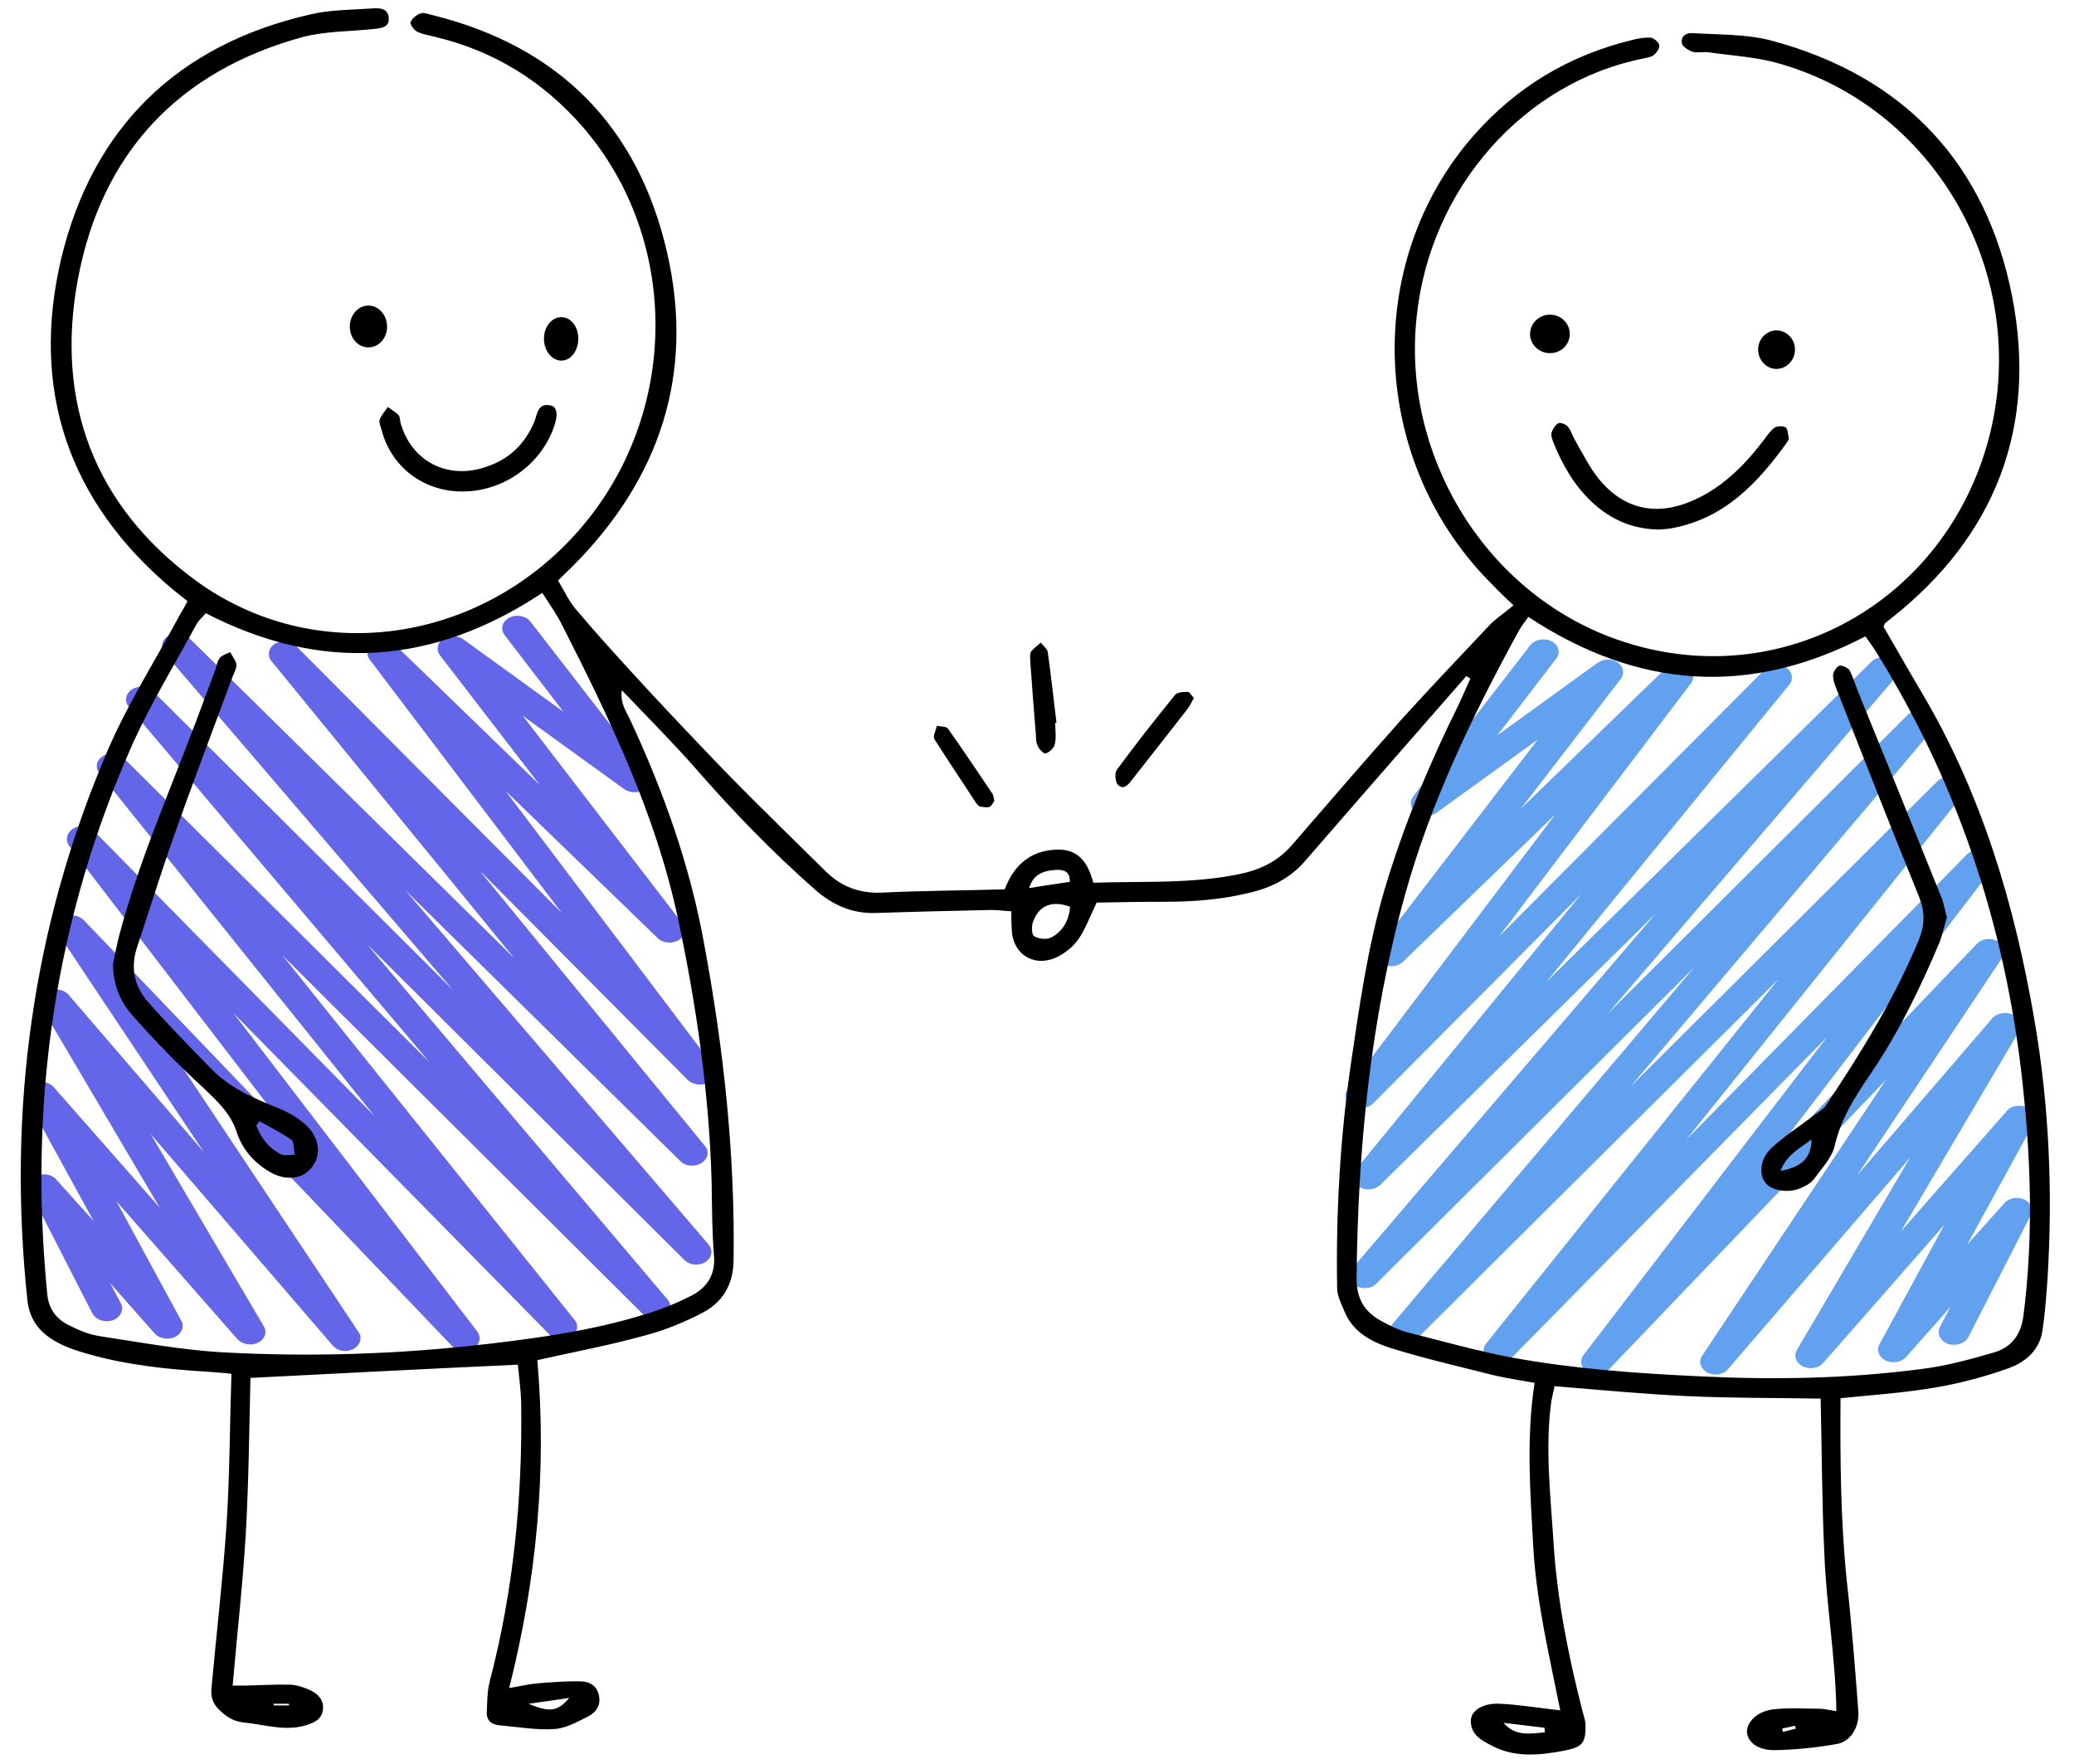
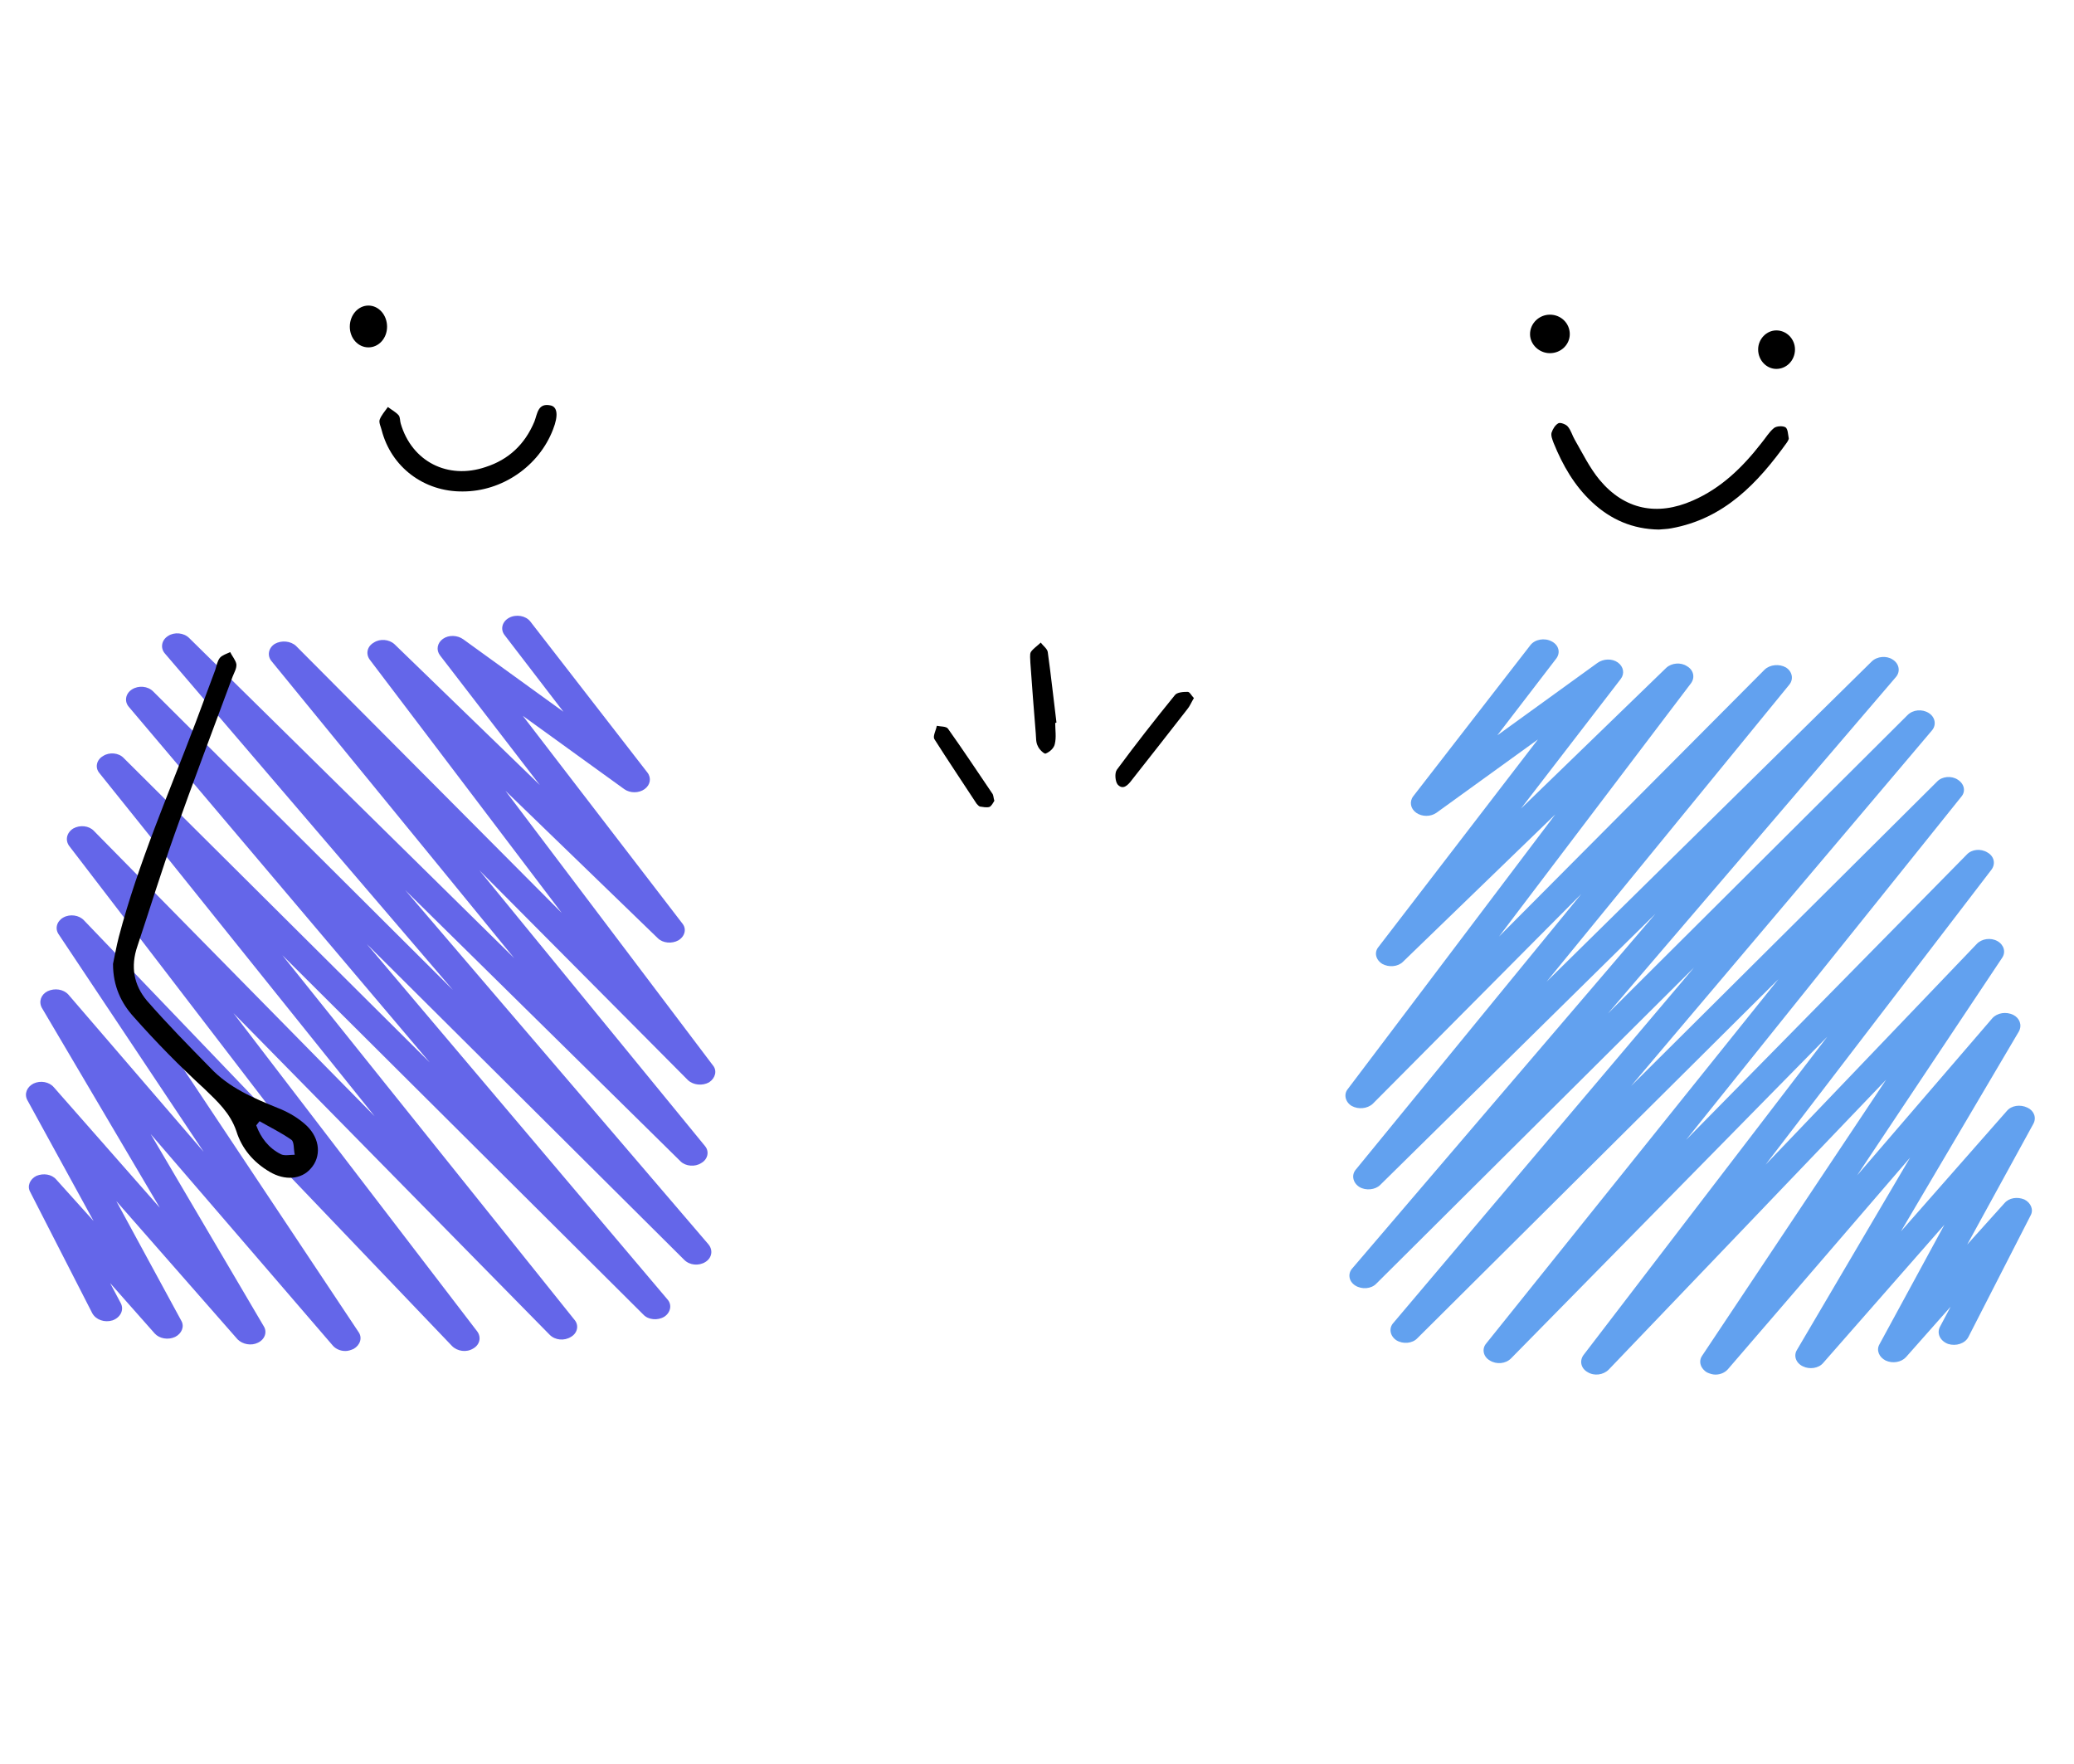
<svg xmlns="http://www.w3.org/2000/svg" version="1.2" viewBox="0 37 501 426" width="501" height="426">
  <title>6380298</title>
  <style>
		.s1 {
			fill: #62A1EF
		}

		.s0 {
			fill: #6466E9
		}

		.s2 {
			fill: #000000
		}
	</style>
  <g id="&lt;Group&gt;">
    <g id="&lt;Group&gt;">
      <path id="&lt;Path&gt;" fill-rule="evenodd" class="s0" d="m83.4 363.3c-1.2 0-2.3-0.5-3-1.3l-44-51.1 27.3 46.4c0.9 1.4 0.3 3.2-1.4 4-1.6 0.8-3.7 0.4-4.9-0.8l-29.3-33.4 15.7 28.9c0.8 1.4 0.1 3.1-1.5 3.9-1.7 0.8-3.8 0.4-4.9-0.8l-10.8-12.2 2.6 4.9c0.8 1.6-0.1 3.4-2 4.1-1.9 0.6-4-0.1-4.9-1.7l-15-29.3c-0.8-1.4-0.1-3.1 1.5-3.9 1.7-0.7 3.7-0.4 4.8 0.9l9 10-16-29.2c-0.8-1.5-0.1-3.2 1.5-4 1.7-0.8 3.8-0.4 4.9 0.9l25.6 29.1-28.5-48.3c-0.8-1.5-0.2-3.2 1.4-4 1.7-0.8 3.8-0.5 5 0.8l32.7 38-35-52.5c-1-1.4-0.5-3.2 1.1-4.1 1.6-0.9 3.8-0.6 5 0.7l51 53.2-54.6-71.2c-1-1.4-0.6-3.2 1-4.2 1.6-0.9 3.8-0.7 5 0.6l67.8 68.9-66.5-82.9c-1.1-1.3-0.7-3.2 0.9-4.1 1.5-1 3.8-0.8 5 0.5l73.9 73.5-72.7-85.9c-1.1-1.3-0.8-3.2 0.8-4.2 1.6-1 3.8-0.8 5.1 0.5l72.4 72.1-69.6-81.3c-1.1-1.3-0.8-3.2 0.8-4.2 1.5-1 3.8-0.8 5.1 0.5l78.5 77.3-58.6-71.7c-1.1-1.3-0.8-3.2 0.8-4.2 1.6-0.9 3.8-0.7 5.1 0.5l64.2 64.5-46.4-61.2c-1-1.4-0.6-3.2 1-4.1 1.5-1 3.7-0.8 5 0.4l35.1 34-24.1-31.3c-1-1.3-0.7-3 0.7-4 1.4-1 3.5-0.9 4.9 0.1l24.2 17.5-14.2-18.5c-1.1-1.4-0.6-3.3 1.1-4.2 1.7-0.9 4-0.5 5.1 0.9l28.3 36.5c1 1.3 0.7 3-0.7 4-1.4 1-3.5 1-4.9 0l-24.5-17.7 38.5 50.1c1.1 1.3 0.7 3.1-0.9 4.1-1.6 0.9-3.8 0.7-5-0.5l-36.8-35.6 50.1 66.3c1.1 1.3 0.6 3.1-0.9 4.1-1.6 0.9-3.8 0.7-5.1-0.5l-50.4-50.7 54.5 66.6c1.1 1.3 0.7 3.2-0.9 4.1-1.5 1-3.8 0.8-5-0.4l-66.5-65.5 73.2 85.5c1.2 1.4 0.9 3.3-0.7 4.3-1.6 1-3.8 0.8-5.1-0.5l-76.7-76.3 72.6 85.8c1.2 1.3 0.8 3.2-0.7 4.2-1.6 1-3.9 0.8-5.1-0.5l-87.2-86.8 70.6 88.1c1.1 1.3 0.7 3.2-0.9 4.1-1.6 1-3.8 0.8-5.1-0.5l-76.4-77.7 58.9 76.9c1 1.4 0.6 3.2-1 4.1-1.6 1-3.8 0.7-5.1-0.6l-67-70.1 44.4 66.7c1 1.4 0.4 3.2-1.2 4.1-0.7 0.3-1.3 0.5-2 0.5z" />
    </g>
    <g id="&lt;Group&gt;">
      <path id="&lt;Path&gt;" fill-rule="evenodd" class="s1" d="m414.4 369c1.2 0 2.3-0.5 3-1.3l44-51.1-27.3 46.4c-0.9 1.4-0.3 3.2 1.4 4 1.6 0.8 3.8 0.5 4.9-0.8l29.3-33.4-15.7 28.9c-0.8 1.4-0.1 3.1 1.5 3.9 1.7 0.8 3.8 0.4 4.9-0.8l10.8-12.2-2.6 4.9c-0.8 1.6 0.1 3.4 2 4.1 1.9 0.6 4.1-0.1 4.9-1.7l15-29.3c0.8-1.4 0.1-3.1-1.5-3.9-1.7-0.7-3.7-0.4-4.8 0.9l-9 10 16-29.2c0.8-1.5 0.1-3.2-1.5-3.9-1.7-0.8-3.8-0.5-4.9 0.8l-25.6 29.1 28.5-48.3c0.8-1.5 0.2-3.2-1.4-4-1.7-0.8-3.8-0.5-5 0.8l-32.7 38 35-52.5c1-1.4 0.5-3.2-1.1-4.1-1.6-0.9-3.8-0.6-5 0.7l-51 53.3 54.6-71.3c1-1.4 0.6-3.2-1-4.1-1.6-1-3.8-0.8-5 0.5l-67.8 68.9 66.5-82.9c1.1-1.3 0.7-3.1-0.9-4.1-1.5-1-3.8-0.8-5 0.5l-73.9 73.5 72.7-85.9c1.1-1.3 0.8-3.2-0.8-4.2-1.6-1-3.8-0.8-5.1 0.5l-72.4 72.1 69.6-81.3c1.1-1.3 0.8-3.2-0.8-4.2-1.5-1-3.8-0.8-5.1 0.5l-78.5 77.3 58.6-71.7c1.1-1.3 0.8-3.2-0.8-4.2-1.6-0.9-3.8-0.7-5.1 0.5l-64.2 64.5 46.4-61.2c1-1.4 0.6-3.2-1-4.1-1.5-1-3.7-0.8-5 0.4l-35.1 34 24.1-31.3c1-1.3 0.7-3-0.7-4-1.4-1-3.5-0.9-4.9 0.1l-24.2 17.5 14.2-18.5c1.1-1.4 0.7-3.3-1.1-4.2-1.7-0.9-4-0.5-5.1 0.9l-28.3 36.5c-1 1.3-0.7 3 0.7 4 1.4 1 3.5 1 4.9 0l24.5-17.7-38.5 50.1c-1.1 1.3-0.7 3.1 0.9 4.1 1.6 0.9 3.8 0.7 5-0.5l36.8-35.6-50.1 66.3c-1.1 1.3-0.6 3.2 0.9 4.1 1.6 0.9 3.8 0.7 5.1-0.5l50.4-50.7-54.5 66.6c-1.1 1.3-0.7 3.2 0.9 4.2 1.5 0.9 3.8 0.7 5-0.5l66.5-65.5-73.2 85.6c-1.2 1.3-0.9 3.2 0.7 4.2 1.6 1 3.9 0.8 5.1-0.5l76.7-76.3-72.6 85.8c-1.2 1.3-0.8 3.2 0.7 4.2 1.6 1 3.9 0.8 5.1-0.5l87.2-86.7-70.6 88c-1.1 1.3-0.7 3.2 0.9 4.1 1.6 1 3.8 0.8 5.1-0.5l76.4-77.7-58.9 76.9c-1 1.4-0.6 3.2 1 4.1 1.6 1 3.8 0.7 5.1-0.6l67-70-44.4 66.6c-1 1.4-0.4 3.2 1.2 4.1 0.7 0.3 1.3 0.5 2 0.5z" />
    </g>
-     <path id="&lt;Compound Path&gt;" fill-rule="evenodd" class="s2" d="m45.3 182.2c-1.2-1-2.3-1.8-3.4-2.7-25.4-21.2-34.6-48.4-27.1-80.1 7.6-31.6 28.1-51.6 60.1-58.9 5-1.2 10.3-1.1 15.5-1.5 1.7-0.1 3.4 0.3 3.5 2.3 0.2 2.3-1.7 2.5-3.6 2.7-5.6 0.6-11.5 0.5-17 1.9-30.2 8.2-48.8 28.1-54.5 58.6-5.5 29.7 4 54.8 28.6 72.8 28.8 20.9 68.6 15.2 92.6-12.4 24.1-27.7 24.5-69.7 0.9-97.1-9.6-11.1-21.5-18.5-35.8-21.9-1.5-0.4-3.1-0.6-4.4-1.3-0.8-0.4-1.7-1.8-1.5-2.3 0.4-0.9 1.5-1.8 2.5-2.1 0.9-0.2 2 0.3 3 0.5 30.4 7.6 49.4 26.9 56.4 57.1 6.8 29.3-1.6 54.8-22.9 76.1-1 1-2 1.9-3.4 3.3 1.5 2.5 2.7 5.2 4.6 7.3 5.5 6.5 11.2 12.7 17 19 6.7 7.2 13.5 14.4 20.4 21.5 7.4 7.5 15 14.9 22.5 22.3 3.8 3.8 8.2 5.5 13.6 5.3 9.9-0.5 19.8-0.5 29.8-0.8 2.3-6.1 6.6-9.6 13-9.6 5 0 7.2 3.4 8.4 8 11.8-0.4 23.4 0.3 34.9-2 5.1-1 9.5-3 13-7 8.9-10.3 17.7-20.5 26.7-30.6 7-7.7 14.2-15.3 21.3-22.8 1.6-1.6 3.5-2.8 5.6-4.6-1.8-1.7-3.4-3.2-4.9-4.8-29.8-29.3-31.9-77.7-4.7-108.7 10.3-11.7 23-19.3 38.1-23 1.5-0.4 3.1-0.7 4.7-0.6 0.7 0.1 1.9 1.1 2 1.8 0.2 0.7-0.6 1.8-1.3 2.4-0.6 0.5-1.6 0.6-2.4 0.8-28.9 5.7-51.7 31.3-54.9 62.5-3.5 32.8 15.8 65.4 46.6 77.2 38 14.5 78.2-5.9 90.5-44.1 12.9-40.1-10.2-83.7-50.4-94.6-5.3-1.4-11-1.7-16.4-2.5-1.2-0.1-2.6 0.2-3.7-0.1-1-0.4-2.3-1.2-2.5-2-0.4-1.7 1-2.6 2.5-2.5 6.4 0.4 13 0.2 19.1 1.8 32.1 8.6 51.9 29.7 58.2 62 6 31.2-3.9 57.5-29.2 77.5q-0.8 0.6-1.6 1.3c-0.1 0.1-0.1 0.3-0.3 0.8 3 5.1 5.9 10.3 9 15.5 14.6 24.5 22.6 51.3 27.4 79.2 3.6 20.8 4.5 41.7 3.2 62.8-0.3 4.1-0.6 8.3-1.2 12.4-0.7 4.8-4.1 7.7-8.3 9.2-5.6 2-11.6 3.6-17.5 4.6-7.5 1.3-15.1 1.8-23 2.6-0.1 14.7 0 29.3 1.5 44 1.2 10.5 2 21.1 2.8 31.6 0.3 3.7-1.8 7.3-5.1 7.9-4.9 0.9-10 1.4-15 1.5-4.1 0.1-6.6-1.9-6.8-4.3-0.1-2.3 2.2-4.9 6-5.5 3.8-0.5 7.6-0.2 11.4-0.2 1.2 0 2.4 0.3 4.2 0.6-0.2-12.9-2.4-25.3-2.9-37.9-0.6-12.4-0.6-24.9-0.9-37.6-11.1-0.2-21.7-0.1-32.2-0.6-10.6-0.5-21.1-1.5-32.1-2.4-0.2 1.3-0.6 2.6-0.8 3.9-1.5 11.4-0.1 22.9 0.6 34.3 0.9 13.7 3.6 27.1 7 40.4 0.3 1 0.6 2 0.7 3 0.1 4.7-0.7 5.6-5.5 6.5-5.9 1.1-11.7 1.6-17.2-1.3-2.5-1.3-5.1-2.7-5-6.1 0.1-2.4 2.9-4.2 7-4 4.6 0.2 9.3 1 14.6 1.6-2.6-13-5.7-25.9-6.5-39.1-0.7-13.2-1.8-26.3 0.3-40-3.4-0.6-6.6-1.1-9.7-1.8-8.3-2.1-16.6-4-24.7-6.5-4.8-1.5-9.4-3.8-11.5-8.9-0.8-1.9-1.8-3.8-1.8-5.8-0.3-18 0.7-36 3.3-53.9 2.1-14.3 4.1-28.5 8.2-42.4 4.6-15.4 10.7-30.1 17.8-44.4 1-2.1 1.9-4.3 2.9-6.4q-0.5-0.3-1-0.6-6.3 7.2-12.6 14.4-13.2 15.1-26.3 30.2c-3.7 4.3-8.4 6.6-13.8 7.8-6.6 1.6-13.4 2.1-20.1 2.1-5.7 0-11.4 0.1-16.5 0.2-1.7 3.6-2.8 6.6-4.5 9-1.4 1.9-3.5 3.5-5.6 4.4-5.4 2.2-10.3-1.2-10.4-7-0.1-1.2-0.1-2.4-0.1-4.3-1.9-0.1-3.9-0.4-5.8-0.3-8.9 0.2-17.7 0.4-26.6 0.7-5.9 0.3-10.8-1.9-15.1-5.7-10.2-9-19.6-18.7-28.5-28.9-5.6-6.4-11.6-12.4-18.1-19.2-0.4 3.5 1.2 5.2 2 7.1 8.1 17.4 14.5 35.3 17.9 54.2 4.7 25.3 7.5 50.8 7.1 76.6-0.1 5.6-2.6 9.8-7.2 12.3-4.5 2.4-9.4 4.4-14.4 5.7-8.3 2.3-16.8 3.9-25.8 5.9 2.3 26.4-0.1 52.7-6.8 79.2 2.5-0.4 4.5-0.9 6.5-1.1 3.6-0.3 7.2-0.6 10.8-0.5 2 0 3.8 1 4.3 3.1 0.7 2.4-0.5 4.3-2.4 5.3-2.6 1.3-5.4 2.9-8.2 3.1-4.4 0.3-8.9-0.5-13.4-0.9-2-0.2-3.2-1.3-3-3.4 0.1-2.4 0.1-4.9 0.7-7.2 5.7-21.8 7.9-44 7.6-66.5 0-3.4-0.5-6.8-0.8-10-21.8 1-43 2.1-64.6 3.2-0.3 12.2-0.4 24.6-1.1 37.1-0.7 12.2-2.1 24.5-3.2 37.2 1.4 0 2.5 0 3.6 0 3.5-0.1 6.9-0.3 10.4-0.2 1.7 0.1 3.4 0.7 4.9 1.4 1.8 0.9 3.2 2.4 2.9 4.6-0.2 2.2-1.9 3.1-3.8 3.7-5.2 1.7-10.3-0.1-15.5-0.6-2.3-0.3-4-1.3-5.7-3-1.8-1.7-2.1-3.4-1.9-5.5 1.2-13 2.7-25.9 3.6-38.9 0.8-12.1 0.8-24.2 1.2-36.8-2.2-0.2-4-0.4-5.9-0.5-9.7-0.6-19.4-1.6-28.8-4.3-2.8-0.8-5.6-1.7-8.1-3.2-3.7-2.2-6-5.2-6.5-9.9-4.8-45.8 1.2-90.1 19.3-132.4 4.9-11.5 11.7-22.1 17.6-33.1 0.6-1 1.2-2 1.8-3.2zm323.9 3.8c-1 1.4-1.9 2.5-2.5 3.7-11.1 20.3-21.1 41.1-27.3 63.4-8.4 30.3-11.4 61.3-11.7 92.7 0 5.4 2.3 8.4 6.6 10.6 1.8 0.9 3.7 1.9 5.7 2.4 8.4 2.1 16.8 4.5 25.3 6.1 14.8 2.7 29.9 3.8 45 4.5 17.9 0.9 35.7 0.6 53.5-1.7 5.9-0.7 11.9-2.3 17.7-4 4.3-1.2 6.7-4.2 7.3-9 2.2-17.3 1.9-34.6 0.2-51.9-3.6-38.8-15.1-75-35.7-108.2-0.8-1.3-1.7-2.5-2.7-3.9-28 14.6-55 12.7-81.4-4.7zm-319.5-0.9c-0.8 1-1.8 1.8-2.3 2.8-5.1 9.4-10.8 18.7-15.2 28.4-19 42.5-25.3 87-20.8 133.1 0.3 3.7 2.2 6.2 5.3 7.7 2.3 1.2 4.8 2.2 7.3 2.6 9.8 1.5 19.6 3.3 29.4 3.9 21.5 1.2 43 0.5 64.4-2 12.8-1.5 25.5-3.3 37.8-7.1 3.8-1.1 7.5-2.6 11.1-4.4 3.7-1.8 6.1-4.8 5.8-9.5-0.5-6-0.5-12.1-0.6-18.2-0.6-21.5-3.7-42.8-8.2-63.9-5.4-25.1-16.5-48.1-28.1-70.9-1.3-2.5-3-4.9-4.6-7.4-26.4 17.5-53.4 19.3-81.3 4.9zm208.8 70.9c-4.4-1.6-7.5-0.3-8.9 3.5-0.5 1.1-0.4 3.3 0.2 3.6 1.1 0.7 3.1 0.9 4.2 0.3 2.6-1.4 4.2-3.9 4.5-7.4zm-9.9-4.5c3.5-0.6 6.6-1 9.8-1.5 0.2-2.5-1.5-3-3.3-2.9-2.8 0.2-5.4 0.8-6.5 4.4zm-120.9 197c5.1 2.2 7.1 1.8 9.8-1.4-3.6 0.5-6.7 1-9.8 1.4zm245.5 6.9q-0.1-0.5-0.1-1.1-5-0.6-9.9-1.2c2.9 3.4 6.5 2.6 10 2.3zm60.6-0.9q-0.1-0.3-0.2-0.7-1.6 0.4-3.1 0.7 0.1 0.4 0.2 0.8 1.5-0.4 3.1-0.8zm-367.8-6q0.1 0.2 0.2 0.4 1.8 0 3.6 0 0-0.2 0-0.4-1.9 0-3.8 0z" />
    <path id="&lt;Path&gt;" fill-rule="evenodd" class="s2" d="m400.7 164.9c-6.3-0.1-11.6-2.4-16.1-6.6-4.3-4-7.1-8.9-9.3-14.3-0.3-0.8-0.7-1.8-0.5-2.5 0.3-0.9 0.9-1.9 1.7-2.3 0.5-0.2 1.8 0.3 2.2 0.8 0.8 0.9 1.1 2.2 1.7 3.2 1.9 3.3 3.6 6.8 6 9.7 6 7.2 13.9 8.8 22.5 5 6.9-3 12.1-8.1 16.6-13.9 1-1.2 1.8-2.6 3-3.6 0.6-0.5 2.1-0.6 2.8-0.2 0.6 0.4 0.6 1.7 0.8 2.7 0 0.2-0.2 0.6-0.4 0.9-7.1 9.9-15.2 18.5-28 20.8-1 0.2-2.1 0.2-3 0.3z" />
    <path id="&lt;Path&gt;" fill-rule="evenodd" class="s2" d="m111.8 155.7c-9.4 0.1-17.3-5.9-19.6-14.8-0.2-0.8-0.7-1.8-0.5-2.5 0.4-1.1 1.3-2.1 2-3.1 0.9 0.7 1.9 1.2 2.6 2 0.4 0.5 0.3 1.4 0.5 2 2.7 9.2 11.4 13.6 20.5 10.5 5.6-1.8 9.5-5.5 11.8-11 0.7-1.8 0.8-4.5 3.8-3.9 1.8 0.3 2 2.5 0.7 5.8-3.4 8.9-12.3 15-21.8 15z" />
    <path id="&lt;Path&gt;" fill-rule="evenodd" class="s2" d="m288.4 205.6c-0.6 1-1 2-1.6 2.7q-6.7 8.6-13.4 17.1c-0.9 1.2-2.1 2.5-3.4 1.1-0.6-0.7-0.8-2.8-0.2-3.6 4.5-6.1 9.2-12.1 14-18 0.5-0.7 2-0.8 3.1-0.8 0.5 0 0.9 0.9 1.5 1.5z" />
    <path id="&lt;Path&gt;" fill-rule="evenodd" class="s2" d="m254.9 211.6c0 1.7 0.3 3.5-0.1 5.1-0.2 1-1.2 1.9-2.2 2.3-0.3 0.2-1.6-1-1.9-1.8-0.5-0.9-0.4-2-0.5-3.1q-0.7-8.5-1.3-17c0-0.9-0.2-2 0.1-2.6 0.6-0.9 1.6-1.5 2.4-2.3 0.6 0.8 1.6 1.5 1.7 2.3 0.8 5.7 1.4 11.4 2.1 17q-0.1 0.1-0.3 0.1z" />
    <path id="&lt;Path&gt;" fill-rule="evenodd" class="s2" d="m240.2 230.4c-0.3 0.5-0.7 1.3-1.2 1.5-0.7 0.2-1.6 0-2.3-0.1-0.3-0.1-0.6-0.5-0.8-0.7-3.4-5.2-6.9-10.4-10.2-15.6-0.4-0.7 0.4-2.1 0.6-3.2 0.9 0.2 2.3 0.1 2.7 0.7 3.7 5.2 7.2 10.5 10.8 15.8 0.2 0.4 0.2 1 0.4 1.6z" />
    <path id="&lt;Path&gt;" fill-rule="evenodd" class="s2" d="m89 120.9c-2.5 0-4.5-2.2-4.5-5 0-2.8 2-5.1 4.5-5.1 2.5 0 4.5 2.3 4.5 5.1 0 2.8-2 5-4.5 5z" />
    <path id="&lt;Path&gt;" fill-rule="evenodd" class="s2" d="m374.4 122.3c-2.6 0-4.8-2.1-4.8-4.6 0-2.6 2.2-4.7 4.8-4.7 2.7 0 4.8 2.1 4.8 4.7 0 2.5-2.1 4.6-4.8 4.6z" />
-     <path id="&lt;Path&gt;" fill-rule="evenodd" class="s2" d="m135.6 124.1c-2.3 0-4.2-2.4-4.2-5.3 0-2.9 1.9-5.2 4.2-5.2 2.3 0 4.1 2.3 4.1 5.2 0 2.9-1.8 5.3-4.1 5.3z" />
    <path id="&lt;Path&gt;" fill-rule="evenodd" class="s2" d="m429.1 126.1c-2.4 0-4.4-2.1-4.4-4.7 0-2.5 2-4.6 4.4-4.6 2.5 0 4.5 2.1 4.5 4.6 0 2.6-2 4.7-4.5 4.7z" />
-     <path id="&lt;Compound Path&gt;" fill-rule="evenodd" class="s2" d="m470.3 258.6c-0.6 1.8-1 3.9-1.7 5.8-4.7 11.2-10 22.1-16.9 32.2-3.6 5.3-7 10.6-8.5 17.1-0.6 2.8-3 5.3-4.8 7.8-0.7 1.1-2.1 1.9-3.3 2.4-3 1.4-7.2 0.7-8.7-1.3-1.6-2-1.2-5.9 1.6-8.4 3-2.8 6.6-5.1 9.9-7.6 1-0.8 2.3-1.5 3.1-2.5 8.6-12.9 16.7-26 22.6-40.3 1.4-3.6 1.4-6.7-0.1-10.4-6.7-16.4-13.1-32.8-19.6-49.3-0.5-1.3-1.1-2.6-1.1-3.9 0-0.9 0.8-2.1 1.5-2.4 0.6-0.2 2.1 0.5 2.5 1.1 1 2 1.6 4.2 2.5 6.3 6.6 16.2 13.2 32.4 19.7 48.6 0.6 1.5 0.8 3 1.3 4.8zm-40.2 61.2c5.4-1 7.4-3.3 7.5-7.6-2.7 2.1-5.9 3.5-7.5 7.6z" />
    <path id="&lt;Compound Path&gt;" fill-rule="evenodd" class="s2" d="m27.3 269.8c0.4-1.8 0.8-4.2 1.4-6.5 4.7-17.9 12.1-34.7 18.6-51.9 1.6-4.2 3.1-8.4 4.7-12.6 0.3-1 0.5-2.1 1.1-2.9 0.6-0.7 1.7-1 2.5-1.4 0.5 1 1.3 1.9 1.5 2.9 0.1 1-0.5 2-0.9 3-4.7 12.7-9.5 25.3-14 38-3.2 9-6 18.1-9 27.1-1.7 4.9-0.9 9.4 2.3 13.2 4.9 5.6 10.1 10.9 15.3 16.2 4.5 4.8 10.4 7.3 16.3 9.7 2.6 1 5.1 2.5 7 4.3 3.3 3.2 3.5 7.5 1 10.3-2.3 2.7-6.3 3-10 0.8-3.9-2.3-6.7-5.6-8-9.8-1.5-4.4-4.6-7.2-7.7-10.2-6-5.5-11.7-11.3-17.1-17.4-3-3.3-5-7.4-5-12.8zm35.4 38q-0.4 0.5-0.8 1c1.1 3 3 5.5 6 7 0.9 0.4 2.2 0.1 3.3 0.1-0.3-1.3-0.1-3.1-0.8-3.6-2.4-1.7-5.1-3-7.7-4.5z" />
  </g>
</svg>